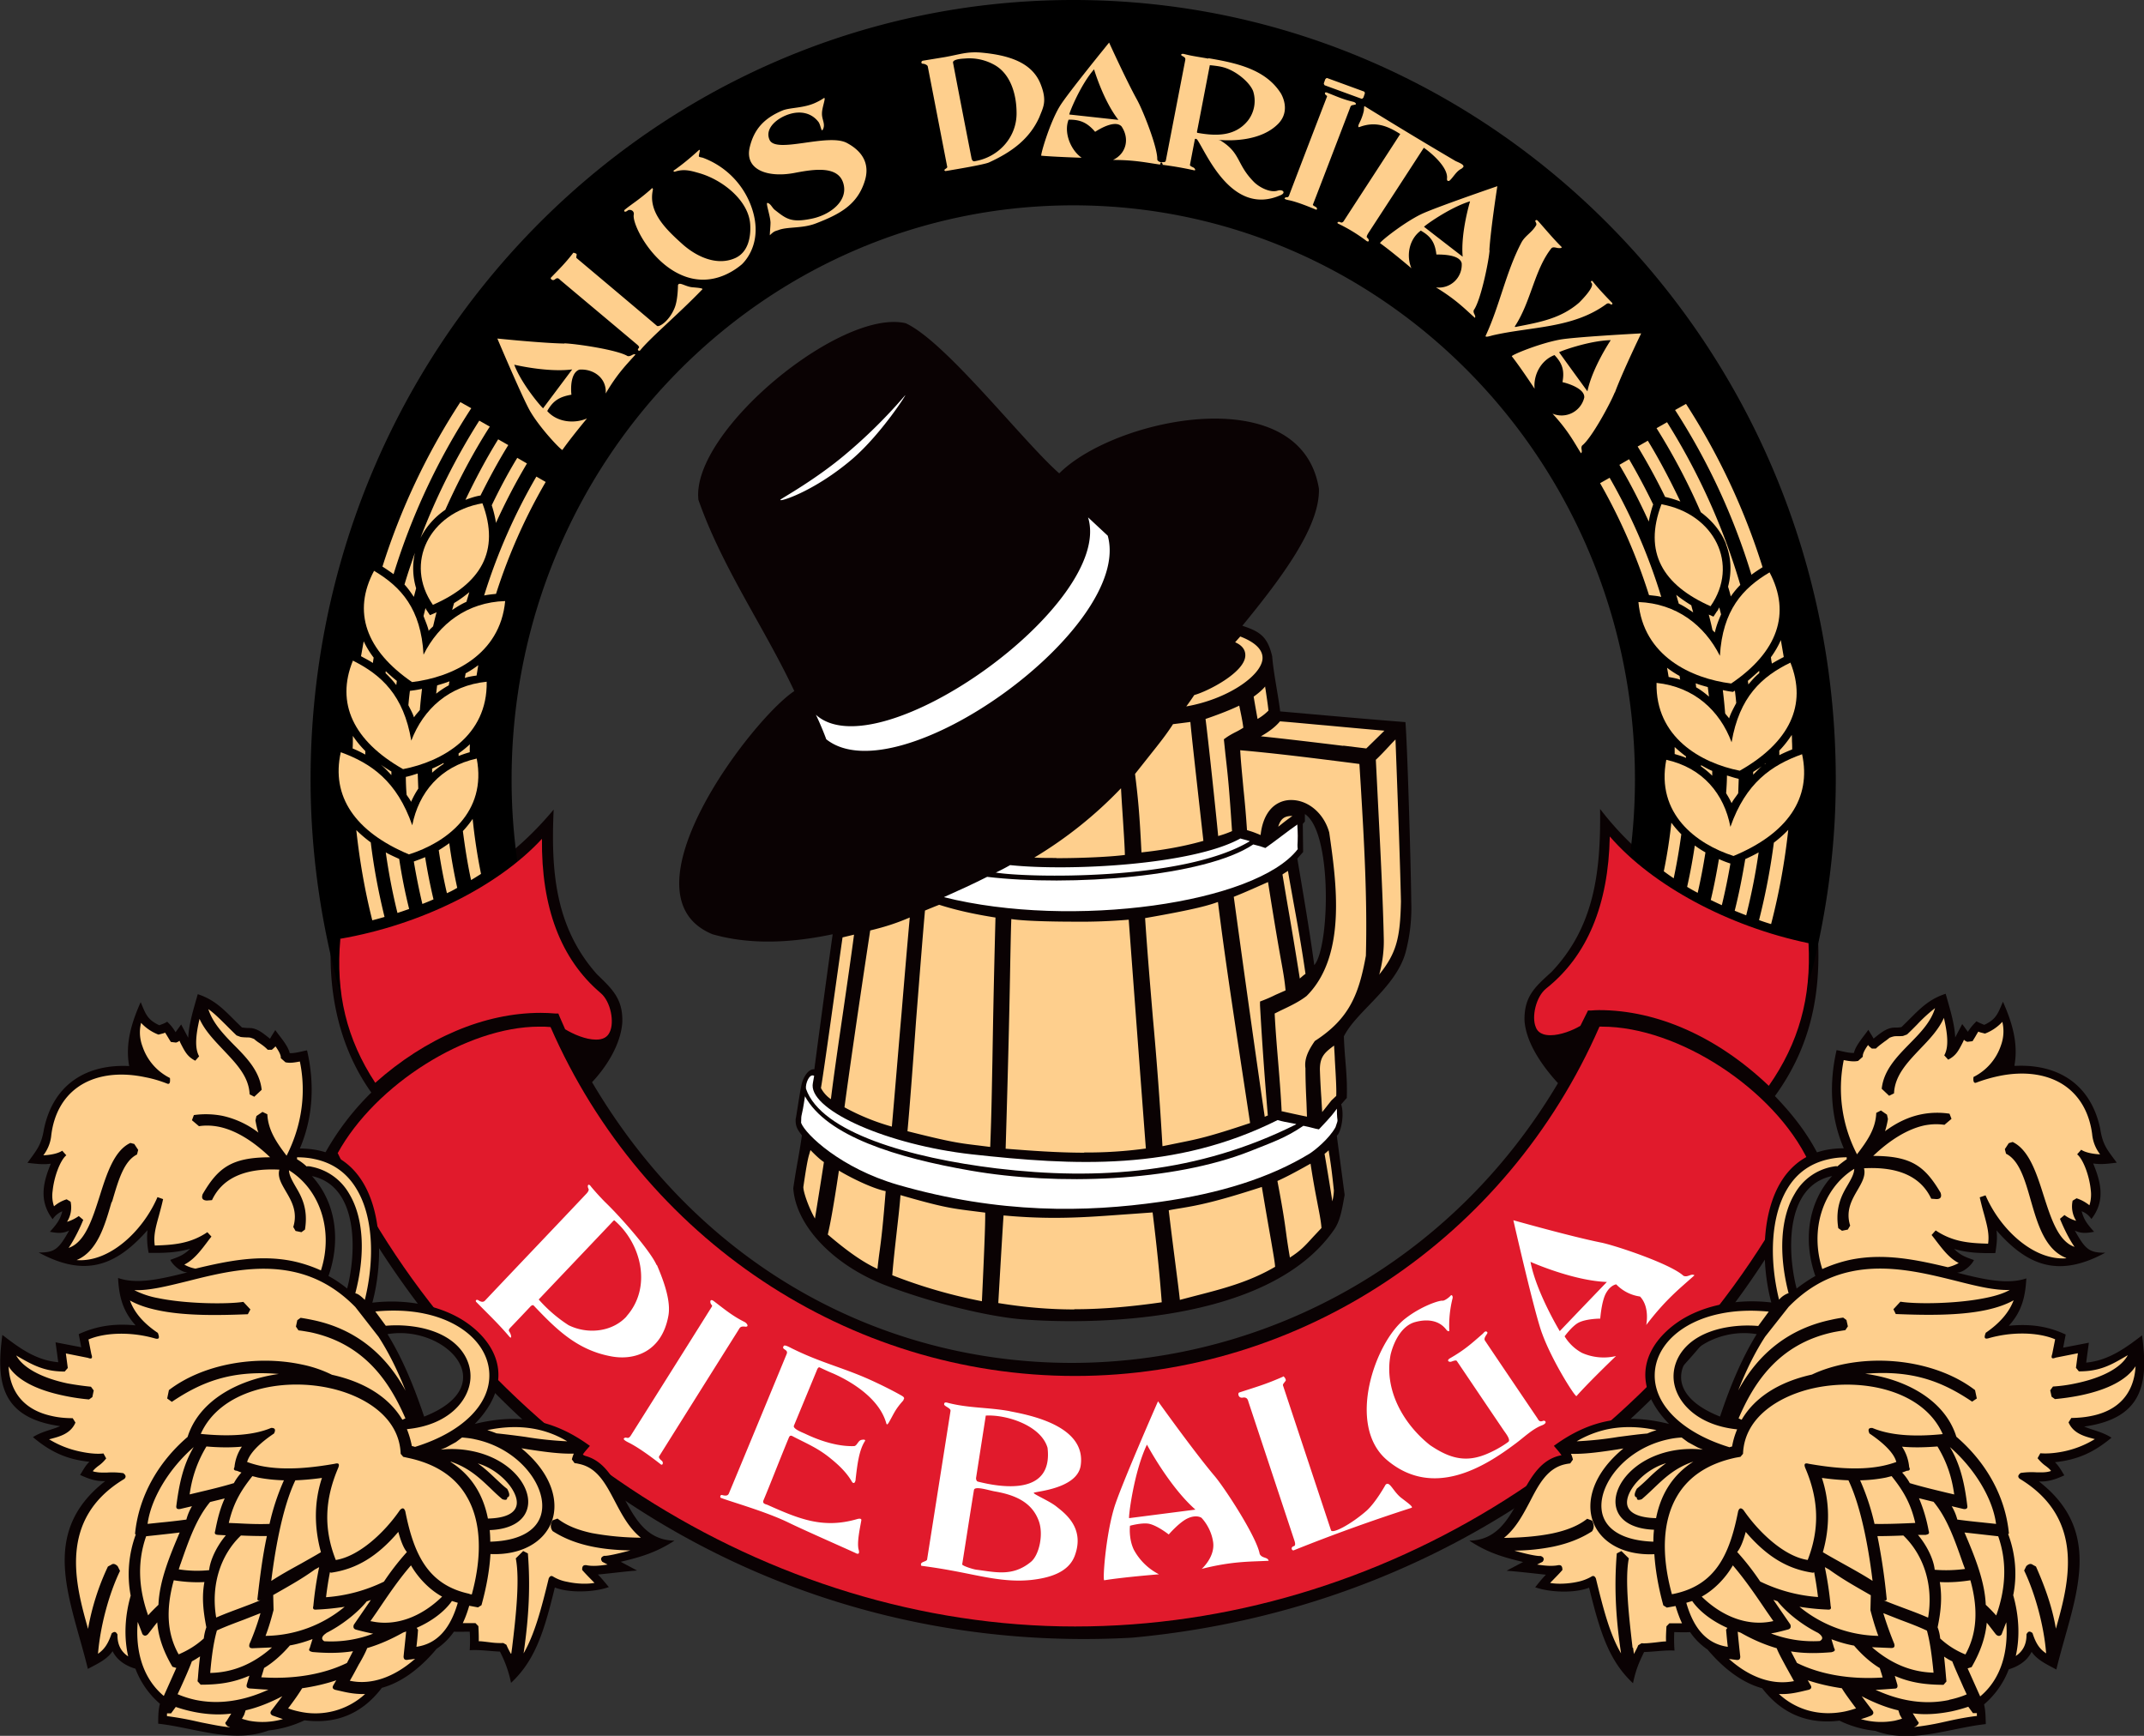
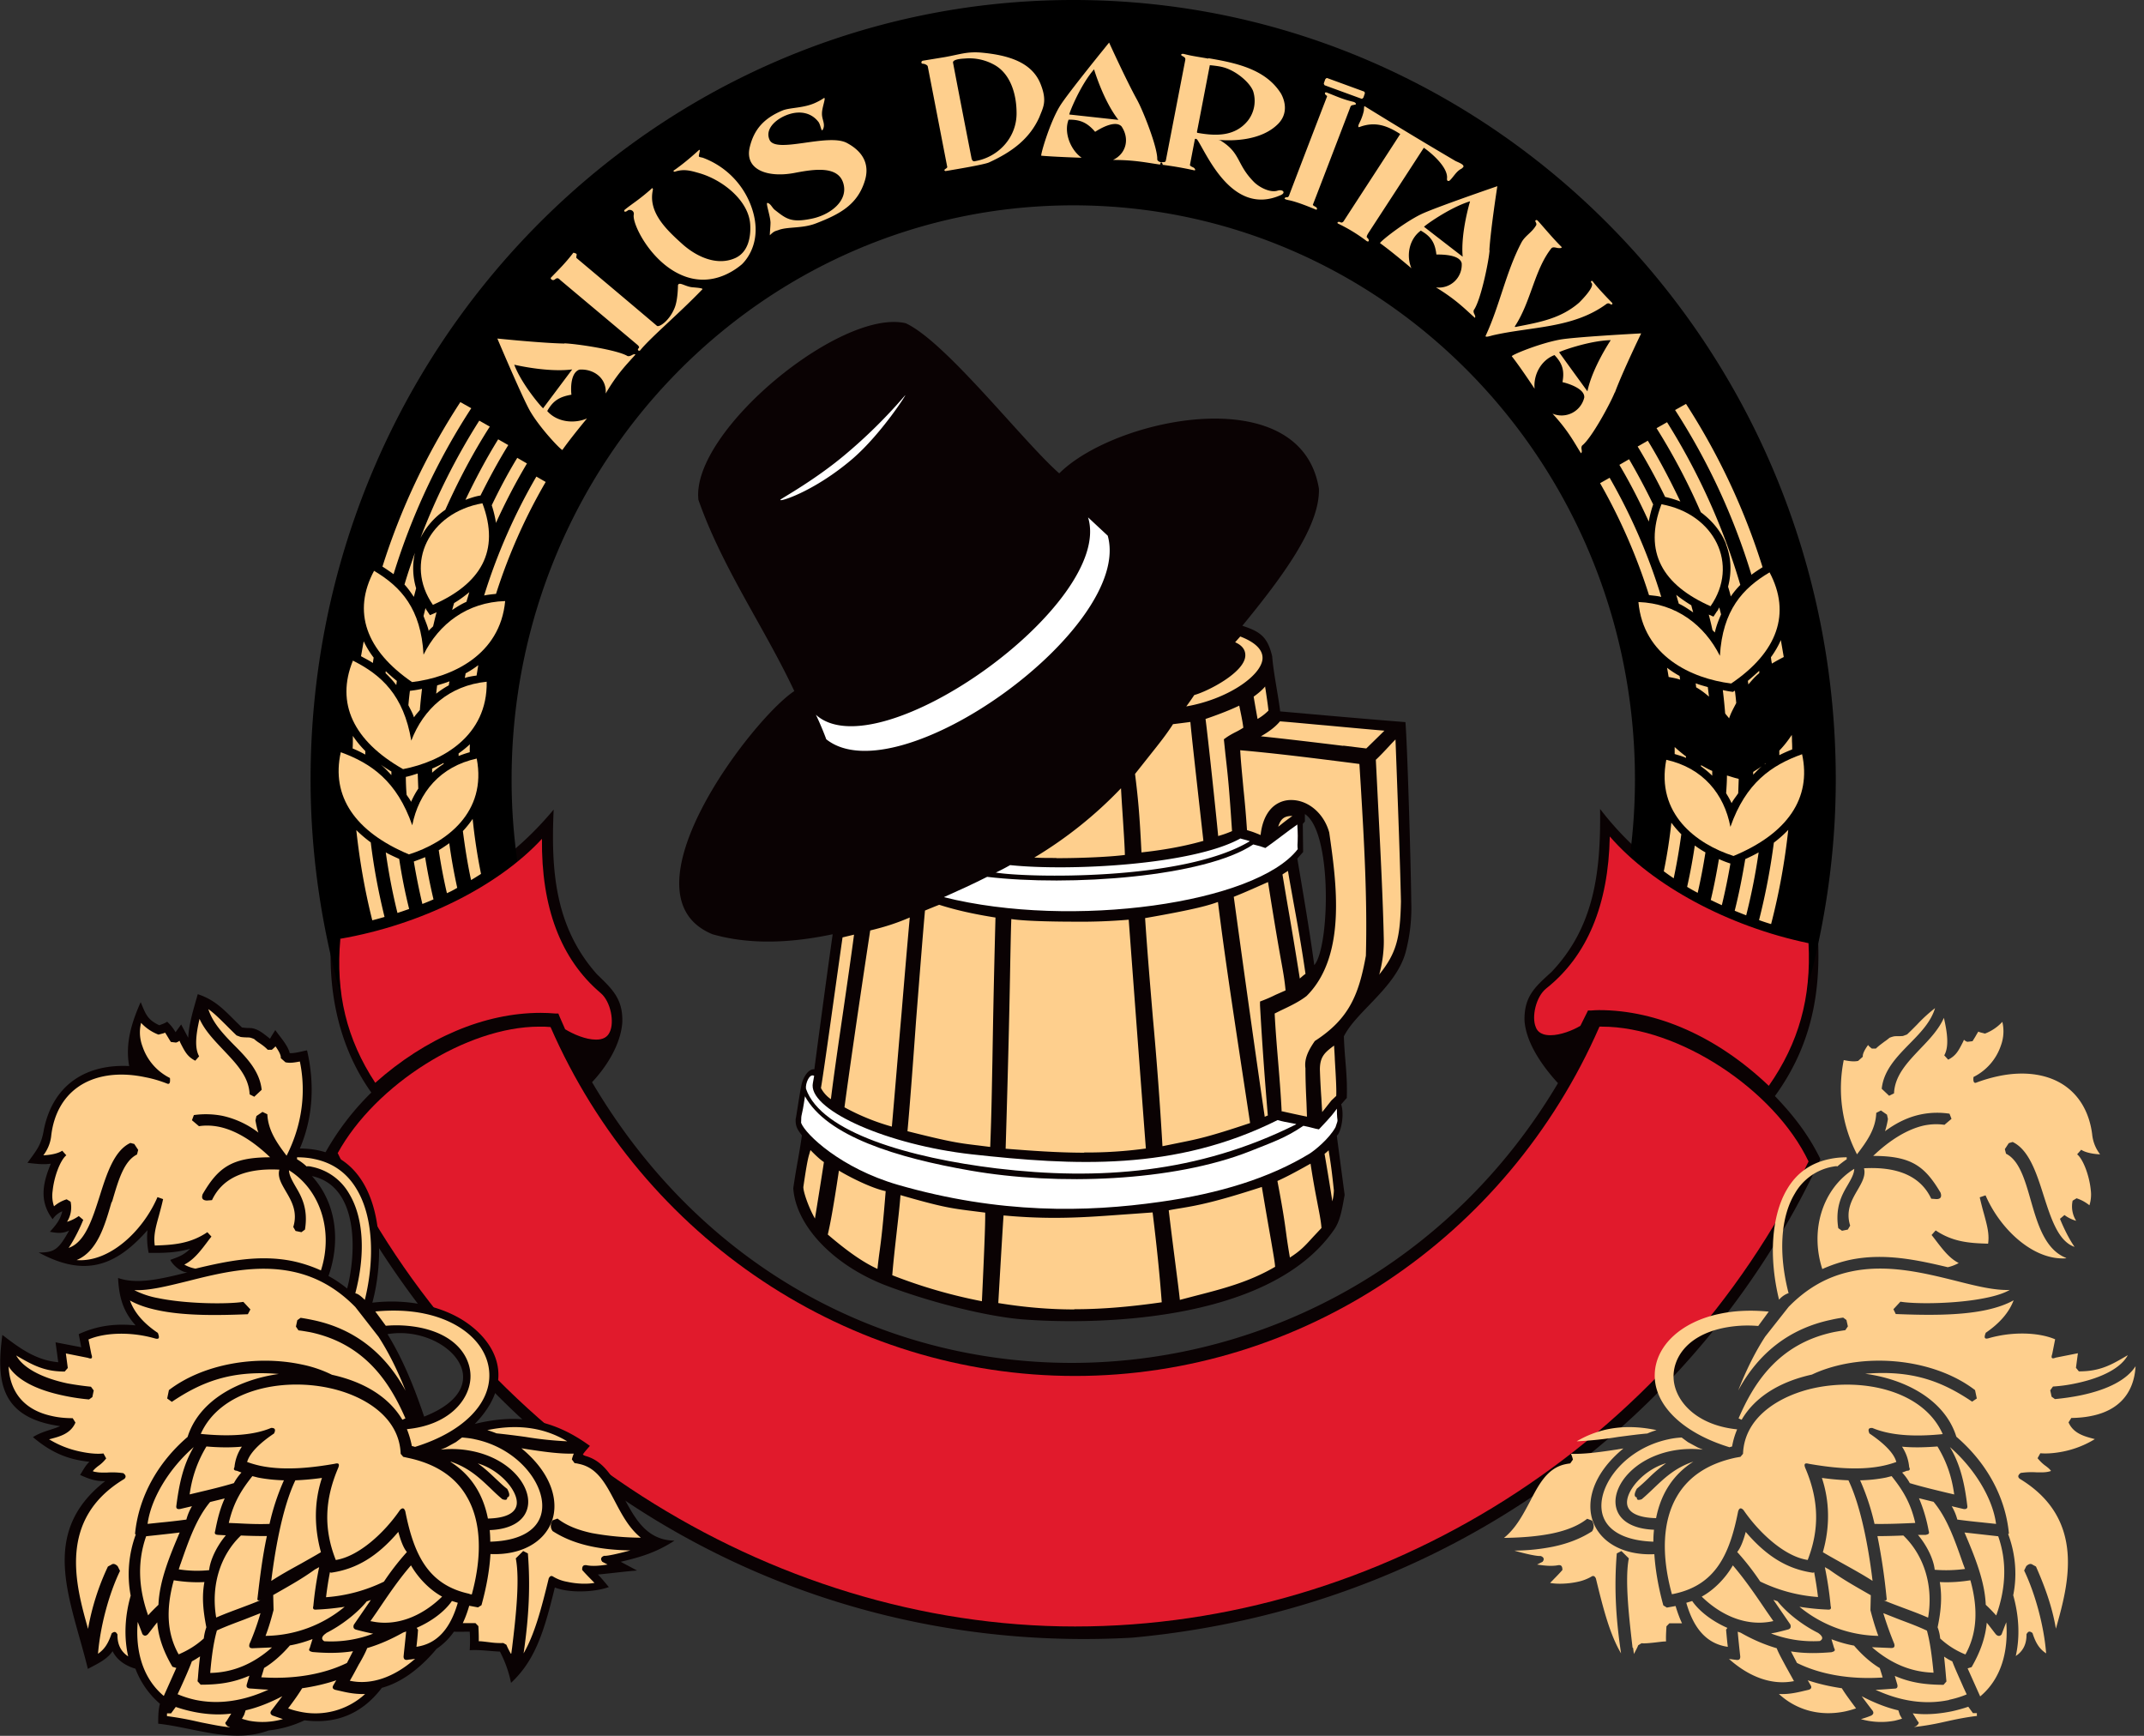
<svg xmlns="http://www.w3.org/2000/svg" width="42" height="34" fill="none" viewBox="0 0 42 34">
  <rect x="0" y="0" width="42" height="34" fill="#333333" stroke="none" />
  <path fill="#0A0203" fill-rule="evenodd" d="M12.19 20.035c.019-.468-.195-.66-.496-.952-.828-.932-.901-2.044-.848-3.226q-.373.448-.797.804c-.008-.075-.02-.149-.027-.223-.019-.199-.034-.394-.046-.593-.007-.199-.015-.398-.015-.6l.015-.582.042-.573.069-.566.1-.554.121-.546.15-.534.175-.527.198-.51.222-.5.244-.488.267-.472.29-.46.31-.445.327-.425.348-.41.366-.393.386-.375.4-.355.42-.335.435-.316.447-.293.461-.273.478-.25.488-.226.504-.203.511-.18.527-.151.534-.13.546-.097.553-.07.561-.043.569-.011.569.011.56.043.554.07.542.098.534.129.523.152.515.18.504.202.488.226.478.25.461.273.45.293.436.316.42.335.4.355.386.375.366.394.348.41.328.424.309.445.29.46.267.472.244.488.222.5.198.51.176.527.148.534.123.546.099.554.069.566.042.573.011.582v.148q-.005.298-.023.597c-.015.199-.03.39-.053.589a6 6 0 0 1-.664-.734c.015 1.23-.111 2.31-.954 3.195-.313.285-.531.468-.527.936.023.457.374.933.656 1.24-4.198 7.077-14.464 7.537-18.922-.019.275-.292.557-.725.592-1.162m-5.671-1.841s-.016 0-.02.004c-.099 1.127.111 2.27.775 3.202a5.2 5.2 0 0 0-.904 1.182c3.145 6.374 9.228 9.865 15.811 9.495 6.232-.574 11.144-4.346 13.48-9.374-.233-.476-.523-.85-.89-1.233v-.003c.688-.948.905-1.97.84-3.133l-.103-.023a15.5 15.5 0 0 0 .306-3.07l-.02-.777-.057-.764-.091-.757-.13-.745-.164-.73-.202-.717-.233-.702-.267-.687-.298-.67-.328-.652-.359-.632-.386-.613-.412-.593-.438-.57-.466-.55-.489-.522-.515-.5-.538-.475-.557-.449-.58-.421-.603-.394-.619-.367-.637-.335-.656-.304-.672-.273-.687-.238-.702-.207-.718-.168-.725-.133-.74-.093-.752-.059-.76-.02-.759.02-.752.059-.74.093-.73.133-.713.168-.702.207-.687.238-.672.273-.656.304-.638.335-.622.367-.599.394-.58.421-.56.449-.535.476-.515.5-.489.522-.466.55-.438.57-.413.592-.385.613-.355.632-.328.651-.298.671-.267.687-.237.721-.053.184-.141.515-.164.729-.13.745-.096.757-.057.764-.019.777v.195c.008.257.015.515.03.772l.066.76.103.754.087.468z" clip-rule="evenodd" />
  <path fill="#000" fill-rule="evenodd" d="M10.812 19.442a11.4 11.4 0 0 1-.79-4.174c0-6.214 4.927-11.246 11.003-11.246s11.003 5.036 11.003 11.246c0 1.474-.287 2.883-.794 4.174h4.148c.37-1.33.58-2.723.58-4.174C35.963 6.838 29.277 0 21.026 0S6.084 6.838 6.084 15.272c0 1.447.21 2.844.58 4.174h4.148z" clip-rule="evenodd" />
  <path fill="#E11A2C" fill-rule="evenodd" d="M6.618 22.59c2.637 5.547 8.434 9.268 14.441 9.268s11.67-3.573 14.37-9.108c-.672-1.412-2.55-2.641-4.046-2.641h-.05c-1.813 4.154-5.847 6.842-10.274 6.842s-8.46-2.68-10.274-6.834q-.107-.01-.221-.008c-1.416 0-3.21 1.131-3.95 2.48" clip-rule="evenodd" />
  <path fill="#E11A2C" fill-rule="evenodd" d="M6.667 18.393c-.095 1.06.123 1.962.684 2.816.992-.882 2.14-1.37 3.24-1.37q.144 0 .29.013h.057l.023.058.11.25c.16.097.401.203.604.203q.204.002.27-.149c.092-.187.024-.593-.179-.764-.782-.663-1.164-1.678-1.149-3.02-.862.933-2.373 1.686-3.957 1.959M31.322 19.785c1.145 0 2.324.527 3.328 1.483.587-.84.835-1.729.778-2.794-1.572-.327-3.06-1.13-3.893-2.09-.026 1.338-.442 2.34-1.244 2.976-.206.164-.29.562-.206.757.015.043.065.16.286.16.199 0 .436-.094.588-.184l.122-.245.027-.055h.057q.08-.007.16-.008" clip-rule="evenodd" />
  <path fill="#FECF8D" fill-rule="evenodd" d="M31.635 7.689c.148-.402.515-1.159.515-1.159s-1.332.07-1.607.125c-.393.074-.942.3-.927.324.172.218.446.635.446.635-.027-.276.13-.561.39-.659.156.164.198.305.156.53.122.028.439.13.427.301a.457.457 0 0 1-.622.316c.313.34.42.558.558.776.042-.039-.016-.097.023-.152.186-.144.557-.835.637-1.037m-.08-1.022s-.36.538-.454.998c0 0-.375-.515-.554-.764-.008-.012.584-.23 1.008-.238" clip-rule="evenodd" />
  <path fill="#0A0203" fill-rule="evenodd" d="M26.326 20.304c.015.456.072.73.057 1.202-.088.097-.076.09-.11.124.072.23-.016.574-.084.613-.004-.004 0 .012.152 1.162-.046.246-.08.5-.206.679-1.29 1.869-4.835 1.857-6.083 1.76-.61-.044-1.683-.286-2.672-.656-1.065-.402-1.793-1.19-1.84-1.915.062-.43.108-.609.169-1.034-.084-.11-.126-.168-.123-.316.016-.066.07-.46.115-.675.027-.129.126-.316.252-.304.05-.39.256-1.927.359-2.645-.813.172-1.622.21-2.355 0-1.859-.765.767-4.21 1.603-4.763-.584-1.244-1.408-2.407-1.878-3.745-.153-1.33 2.786-3.756 4.06-3.46.787.363 2.294 2.313 3.008 2.941 1.088-1.088 4.736-1.856 5.087.3.023.738-.72 1.733-1.5 2.685.344.113.493.21.585.6.019.289.122.784.156 1.077.74.066 1.71.152 2.454.21.038.457.107 2.81.114 3.52a3.4 3.4 0 0 1-.11.986c-.191.698-.977 1.166-1.214 1.658m-.76-4.361v.144l-.041.047.007.55-.114.129c.122.73.24 1.408.332 2.087.301-.344.359-2.594-.18-2.957" clip-rule="evenodd" />
  <path fill="#fff" fill-rule="evenodd" d="M15.293 9.783c.042-.035.675-.386 1.244-.862a10 10 0 0 0 1.187-1.17c.087-.105-.45.741-1.02 1.233-.782.67-1.495.87-1.411.8M21.7 10.493l-.385-.359c.515 1.686-4.103 4.978-5.332 3.866.065.133.157.351.203.48 1.412 1.124 6.018-2.192 5.514-3.987M19.502 17.094q.15-.071.286-.149c1.153.121 3.569 0 4.511-.522.039.015.142.035.184.054-1.302.788-4.4.714-4.98.613" clip-rule="evenodd" />
  <path fill="#fff" fill-rule="evenodd" d="M18.495 17.57c.293-.13.58-.262.843-.395 1.614.192 4.263.004 5.213-.635.126.03.16.043.237.07.16-.11.465-.351.626-.46.023.398-.008.331.008.483-.817 1.061-4.42 1.569-6.931.94M15.949 21.073c-.008.058-.027.136-.03.183-.016.51 1.476 1.17 3.117 1.354 1.993.218 3.973.339 5.992-.671.199.058.39.07.36.085-1.92.96-3.87 1.1-5.863.862-1.698-.206-3.439-.702-3.736-1.56-.015-.101.068-.308.16-.253" clip-rule="evenodd" />
  <path fill="#fff" fill-rule="evenodd" d="M15.766 21.467c.427.791 1.809 1.213 3.248 1.462 1.702.297 3.965.215 5.469-.378.45-.18.698-.261 1.05-.5.163.032.213.055.304.07.264-.276.29-.323.352-.405 0 .324.041.156-.027.363-.13.234-.412.456-.504.515-.779.476-1.763.784-2.939.948-1.43.203-3.13.242-5.133-.336-1.11-.323-1.805-.983-1.893-1.213.004-.226.008-.047.077-.526" clip-rule="evenodd" />
-   <path fill="#0A0203" fill-rule="evenodd" d="M39.47 20.878c.836-.043 1.484.35 1.671 1.224.05.328.134.41.325.671-.16.02-.298.04-.462.016.172.41.225.753-.034 1.088a.4.4 0 0 0-.191-.152c.042.16.1.242.244.402-.13.023-.237.043-.378-.023.202.358.275.436.596.433-.893.483-1.504.28-2.13-.437.02.16 0 .288-.023.444-.27.004-.542 0-.809-.082.13.13.225.16.39.219-.05.105-.21.246-.333.246.5.128.981.241 1.359.113-.02.37-.092.651-.343.928.4-.039.748 0 1.114.172l-.05.257.504-.097-.053.39c.435-.043.76-.277 1.095-.535.118.886.057 1.623-1.134 1.787.172.074.352.101.535.218-.336.281-.657.433-1.107.48.076.074.126.164.183.258-.175.078-.301.125-.496.12 1.328 1.034.664 2.337.34 3.683-.172-.094-.37-.18-.485-.347-.088.18-.263.288-.447.343a1.7 1.7 0 0 1-.484.687c.03.128.03.253.034.386-.714.078-1.458.394-2.164.133a2.1 2.1 0 0 1-.702-.2c-.572.07-1.1-.097-1.515-.635-.428-.117-.794-.43-1.076-.765h-.004a1.3 1.3 0 0 1-.332-.335c-.103.007-.206.003-.31 0a3 3 0 0 0 .005.362c-.199-.011-.397.024-.596.028-.11.226-.164.359-.217.612-.47-.44-.645-.995-.86-1.872-.285.113-.774.093-1.056-.008.068-.086.133-.168.21-.246-.256-.027-.508-.058-.771-.078l.324-.171c-.412-.098-.702-.188-1.053-.418 1.03-.015.927-1.51 1.805-1.673-.042-.063-.1-.125-.149-.184.729-.534 1.427-.636 2.256-.429-.806-.83-.443-1.572.175-1.997.443-.304 1.115-.468 1.828-.382-.297-1.104-.187-3.024 1.42-3.02-.263-.612-.29-1.275-.141-1.923.107.02.233.059.34.055.034-.152.194-.324.282-.453.034.059.072.114.103.172.118-.094.248-.21.4-.215.054 0 .092 0 .146-.011.301-.285.477-.527.866-.652.076.277.172.566.187.855l.137-.262.111.152c.05-.082.1-.136.168-.206.053.03.095.046.153.07.236-.11.267-.223.366-.453.175.394.305.812.225 1.249m-4.267 4.369a3 3 0 0 1 .367-.246c-.233-.663-.164-1.416.328-1.958-.943.199-.87 1.533-.695 2.204m-1.5 2.508c.184-.554.413-1.12.718-1.615-1.13-.191-2.286.995-.717 1.615" clip-rule="evenodd" />
  <path fill="#FECF8D" fill-rule="evenodd" d="M38.73 33.61c-.176.02-.355.054-.535.093l-.145.032a5 5 0 0 1-.557.093q.022-.008.046-.02c.042-.034.065-.066.03-.089l-.099-.16c.286.04.569 0 .763-.039a3 3 0 0 0 .325-.09l.091.125h.077v.051m-1.607.097a1.44 1.44 0 0 1-.664-.03q.104-.03.202-.07c.034-.02.057-.048.027-.095a14 14 0 0 1-.214-.284c.214.113.473.222.718.277l.03.09.042.073c-.05.016-.095.028-.145.04m1.431-1.026.077-.024c.175-.304.27-.581.297-.87.061.074.118.152.18.23.038.036.076.04.11 0 0 0 .069-.183.092-.238.03.39-.008 1.03-.511 1.452l-.245-.547m-.366.617c-.462.097-.947.027-1.439-.2.126-.003.248-.015.374-.023q.07 0 .053-.078l-.05-.171c.325.14.611.172.955.175l.057-.066-.007-.074q-.017-.21-.039-.413.075.053.16.093c.058.152.142.332.218.507l.065.14c-.11.047-.229.082-.343.106m-2.03.226c-.493.105-.959-.02-1.306-.34.157.009.29-.015.412-.042l.172-.04c.046-.015.065-.042.038-.089l-.057-.097q.308.103.668.156c.06.101.16.234.278.394a2 2 0 0 1-.206.058m3.93-1.135c-.11-.074-.194-.168-.267-.398-.072-.058-.092-.015-.118.02q.007.287-.21.429c.084-.37.065-.78-.05-1.19.08-.39.046-.811-.099-1.198l.015-.011c-.068-.714-.435-1.385-1.03-1.896-.222-.714-.981-1.124-1.786-1.233.935-.078 1.515.156 2.095.546l.092-.062-.035-.164c-.66-.507-1.694-.694-2.595-.503-.217.047-.42.113-.6.199-.652.144-1.125.452-1.377.885l-.06-.027c.29-.675.77-1.459 1.865-1.69q.11-.021.226-.038l.05-.074-.028-.125-.064-.047q-.12.016-.237.043c-.798.168-1.412.632-1.82 1.385q.239-.61.53-1.057l.458-.581c.359-.367.76-.597 1.233-.695.71-.148 1.423.031 2.053.187.4.102.755.188 1.046.176-.096.055-.24.11-.47.156-.56.117-1.362.125-1.672.074l-.137.148.046.094c.576.023 1.236.035 1.767-.078q.326-.07.542-.191-.133.353-.546.636c-.03.078-.038.132.05.109q.08-.024.172-.043c.408-.086.847-.062 1.137.062l-.057.289c-.031.086 0 .098.068.07l.435-.086-.038.285.057.07q.176 0 .317-.03c.233-.048.405-.149.618-.274l.023-.012c-.13.242-.488.437-1 .547a3 3 0 0 1-.465.066l-.054.074.027.125.065.047c.134-.012.317-.035.511-.075.538-.113.901-.308 1.069-.569-.03.523-.324.862-.851.971q-.184.04-.408.043l-.054.086c.092.215.31.273.47.316l.045.012a1.9 1.9 0 0 1-.614.242c-.172.035-.332.046-.454.035l-.054.097c.065.078.115.121.16.152.035.028.07.051.104.098q-.03.01-.054.015c-.076.016-.145.012-.225.012a1.5 1.5 0 0 0-.317.012c-.042.035-.068.07-.019.113 1.31.792.954 2.075.71 2.937-.08-.48-.256-.913-.39-1.217l-.064-.035c-.042-.031-.084-.012-.126.027l-.042.086c.221.46.39 1.096.431 1.623m-2.202.378c-.439-.011-.836-.175-1.21-.499l.378.016c.05 0 .077-.02.057-.086a7 7 0 0 1-.213-.597l.328.129c.175.066.355.132.527.214.06.219.095.476.13.827m-.997.09c-.622.043-1.217-.055-1.679-.285l-.118-.226c.29.047.56.035.794.016.041-.012.087-.024.053-.078-.02-.067-.038-.121-.053-.176q.226.086.442.125c.16.187.336.34.504.44.015.051.038.118.057.188m1.618-.456a1.6 1.6 0 0 1-.492-.312.8.8 0 0 0-.05-.219c.065-.312.092-.585.043-.886.217.012.423-.007.599-.035.16.574.126 1.05-.096 1.451m-3.354.523c-.42.086-.867-.066-1.279-.433.042.004.084.012.126.016.061.012.095 0 .095-.062a21 21 0 0 1-.05-.488l.058.02q.345.198.706.304c.03.081.092.195.153.308.06.113.126.226.187.34m3.957-1.292a3 3 0 0 0-.202-.207c-.019-.468-.217-.948-.416-1.416l.66.074c.164.468.164.983-.038 1.549m-2.305.402a2.5 2.5 0 0 1-1.55-.57q.287.045.55.055c.061.008.077-.02.061-.067a7 7 0 0 0-.114-.764l.084.047c.255.183.454.296.816.503l-.007.293c.042.16.088.323.156.507m-1.145.097a2.3 2.3 0 0 1-.958-.148 1 1 0 0 1 .084-.016q.127-.029.248-.062c.046-.012.065-.043.046-.098l-.332-.483c.027.008.054.02.08.027.184.23.489.468.794.62.069.047.122.11.042.156m2.11-.456c-.16-.07-.32-.129-.476-.187-.134-.051-.264-.098-.39-.152q.069.017.058-.036a12 12 0 0 0-.18-1.22c.168 0 .34-.005.508-.012.404.39.591.979.485 1.607m-3.928.573c-.397-.058-.66-.34-.809-.862l.115-.035c.149.215.408.402.69.527l-.026.035c.011.113.019.222.034.331m-1.866.02c-.065-.562-.156-1.326-.073-1.748l-.145-.144-.091.047c-.05.62-.027 1.217.084 1.958-.218-.37-.344-.854-.493-1.467q-.034-.075-.091-.035a.9.9 0 0 1-.275.102c-.183.039-.39.046-.53.02.019-.024.045-.044.068-.071.065-.066.134-.137.172-.183 0-.059-.015-.098-.069-.094h-.011c-.13.027-.286.008-.416-.012l.107-.054c.038-.047.03-.09-.038-.114-.062.008-.283-.038-.516-.105a4 4 0 0 0 .764-.078c.294-.062.542-.16.76-.3.049-.074.034-.145 0-.21l-.096-.036q-.239.192-.672.285c-.317.066-.66.086-.958.09.23-.184.37-.45.508-.71.175-.34.343-.66.698-.734a1 1 0 0 1 .092-.015l.053-.075a.6.6 0 0 0-.038-.113c.286.008.6-.039.904-.085q.058-.01.123-.02c-.623.515-.726 1.061-.6 1.42.15.43.619.679 1.206.651.02.305.077.644.176 1.003l.069.043.171-.031q.057.192.126.339h-.248l-.057.059c-.008.148-.011.198-.008.296-.06 0-.137.012-.21.02-.103.011-.21.023-.27.015l-.065.04c-.023.058-.054.112-.08.163q.001.001-.004.008l-.016-.117zm2.736-.515c-.465.098-.965-.078-1.381-.484.236-.128.465-.359.61-.612.26.304.481.636.664.905l.13.187s-.015 0-.019.004m3.775-1.026a2.8 2.8 0 0 1-.596.016c-.023-.215-.16-.484-.328-.683h.153c.038-.012.08-.012.057-.078a3 3 0 0 0-.19-.64l.285.07c.271.324.42.761.58 1.218l.035.093zm-2.882.55a3.1 3.1 0 0 1-1.133-.304 5 5 0 0 0-.45-.578c.068-.081.122-.226.167-.393.413.483.82.729 1.32.8l.02-.012q.046.238.076.487m1.069-.316c-.187-.12-.386-.23-.584-.34-.13-.073-.26-.144-.39-.222.142-.499.134-.994-.019-1.455q.257.036.52.047c.274.57.416 1.49.473 1.974m-3.931.258c-.214-.78-.18-1.444.1-1.92.228-.39.617-.643 1.152-.756l.091-.016.05-.059c.027-.737.744-1.15 1.404-1.29.95-.2 2.13.05 2.508.904q-.878.09-1.378-.12c-.076-.005-.092.03-.057.108.301.203.484.395.526.558a2 2 0 0 1-.26.074c-.5.106-1.072.028-1.457-.039-.084-.023-.095.012-.065.086.267.624.279 1.198.046 1.798-.45-.066-.95-.53-1.256-.975q-.074-.081-.107.024c-.167.846-.442 1.443-1.259 1.615l-.046.008zm6.099-1.405a13 13 0 0 1-.508-.058 1 1 0 0 0-.11-.262l.232.055c.053.008.084-.012.073-.066-.046-.383-.123-.788-.34-1.147.485.421.84 1.01.904 1.505l-.255-.027zm-1.52.016c-.202.008-.408.015-.61.011a4.6 4.6 0 0 0-.282-.854c.187-.004.35-.023.507-.054l.11-.028c.195.246.367.496.463.917zm.817-.597c-.244-.059-.492-.117-.736-.191a1 1 0 0 0-.15-.207l.093-.035c.057 0 .068-.027.045-.07a.86.86 0 0 0-.14-.402c.209.02.438.016.694-.004.164.27.278.566.328.94zm-5.759.956c-.607-.02-.977-.25-1.015-.636-.05-.507.477-1.194 1.313-1.37q.125-.028.256-.034l.122.09.194.105.1.042a2 2 0 0 0-.63.028c-.717.152-1.118.659-1.08 1.041.03.3.309.484.752.5a2 2 0 0 0-.012.23m.05-.457c-.344-.008-.546-.105-.565-.28-.027-.258.332-.671.763-.796a3 3 0 0 0-.347.296q-.113.11-.225.203c-.046.086-.065.156 0 .172-.004.058.038.054.095.035.08-.067.153-.137.23-.21.21-.2.423-.407.782-.527q-.586.376-.73 1.107m1.428-1.392c-.924-.285-1.48-.839-1.454-1.44.023-.554.523-1.014 1.27-1.17q.442-.094.963-.043l-.206.281a2.4 2.4 0 0 0-.684.039c-.76.16-1 .64-.973 1.003.03.42.431.9 1.244.983a1.5 1.5 0 0 0-.099.335l-.057.016zm-1.599-.266c-.19.016-.378.043-.569.067a7 7 0 0 1-.816.086c.194-.114.389-.188.595-.234.302-.063.618-.059.97.015-.066.02-.123.04-.18.066m8.21-3.432c-.642.05-1.298-.566-1.585-1.233l-.114.039q.042.181.084.328c.06.222.107.39.08.58-.355-.01-.687-.03-1.027-.26l-.08.09.046.058c.175.23.298.394.485.491a.8.8 0 0 1-.214.082c-.637-.152-1.263-.28-1.916-.144a2.8 2.8 0 0 0-.542.18c-.248-.765.008-1.58.626-1.963-.004.094-.046.176-.137.332-.103.175-.24.421-.176.83l.073.051.114-.023.046-.078c-.092-.293.034-.507.145-.698.084-.145.164-.281.126-.425.672-.036 1.114.163 1.317.596l.103.008c.072 0 .11-.035.08-.125-.306-.515-.565-.721-1.32-.721.339-.324.682-.527 1-.597.137-.027.266-.031.396-.012l.138-.117-.039-.101a1.6 1.6 0 0 0-.565.015c-.24.051-.465.156-.698.328.023-.074.042-.148.057-.238l-.019-.086-.118-.082-.092.047c-.011.32-.187.562-.377.812a2.8 2.8 0 0 1-.26-1.846c.103.02.195.035.282.016l.092-.082c-.008-.047.03-.129.103-.23.015.023.034.039.073.07h.08c.065-.062.118-.097.164-.133.034-.023.065-.046.103-.078a.5.5 0 0 1 .084-.027c.023-.004.038-.004.057-.004q.058.001.122-.004l.08-.03c.065-.06.134-.13.199-.196a3 3 0 0 1 .35-.32c-.083.277-.297.492-.503.702-.248.254-.504.515-.542.878l.145.137.096-.047c.015-.347.255-.6.511-.87.18-.187.363-.378.466-.609.068.293.103.566.007.734l.077.085c.156-.081.202-.175.29-.347l.019-.043c.023.02.038.032.068.04l.1-.012.053-.086c.02-.035.042-.074.061-.102l.027.012.103.027a.9.9 0 0 0 .34-.23.8.8 0 0 1-.027.46 1.07 1.07 0 0 1-.538.62c-.008.071 0 .122.045.114a3 3 0 0 1 .436-.129c.526-.113 1-.039 1.331.203.283.207.459.527.512.929a.76.76 0 0 0 .156.398c-.122-.004-.286-.032-.37-.09l-.08.09c.118.093.24.42.267.698a.7.7 0 0 1-.026.3.8.8 0 0 0-.252-.137l-.077.047a.53.53 0 0 0 .069.394.7.7 0 0 1-.229-.113l-.088.074c.058.145.168.383.286.55-.32-.109-.461-.554-.61-1.018-.138-.437-.286-.885-.603-1.037l-.076.023-.077.117.023.09c.26.129.37.51.485.913.13.452.274.955.68 1.123m-5.611.823c-.202-.823-.153-1.646.16-2.169.187-.316.466-.51.825-.585q.16-.035.34-.035v.039a2 2 0 0 0-.184.14c-.015-.011-.061 0-.107.008a1.07 1.07 0 0 0-.725.523c-.279.46-.324 1.174-.122 1.954h-.011a.44.44 0 0 0-.176.125" clip-rule="evenodd" />
  <path fill="#0A0203" fill-rule="evenodd" d="M2.53 20.878c-.08-.437.05-.855.226-1.249.095.226.126.343.366.453.057-.024.1-.035.153-.07.068.066.114.12.164.206l.11-.152.138.261c.015-.288.11-.577.187-.854.385.125.565.367.866.652a1 1 0 0 0 .15.011c.152 0 .281.117.4.21.03-.058.068-.112.103-.17.088.128.248.3.282.452.11.004.233-.035.34-.055.149.648.122 1.307-.141 1.923 1.61 0 1.72 1.916 1.42 3.02.717-.086 1.385.078 1.828.378.618.421.984 1.166.179 1.997.832-.206 1.527-.101 2.255.43-.05.058-.106.116-.148.183.877.163.774 1.657 1.805 1.673-.351.226-.638.316-1.054.414l.321.171c-.26.02-.511.055-.767.078.076.078.145.164.214.246-.283.102-.771.121-1.058.008-.213.877-.389 1.431-.858 1.868a2.3 2.3 0 0 0-.218-.612c-.198-.008-.393-.04-.591-.027a3 3 0 0 0 0-.363c-.103 0-.206.004-.31 0a1.3 1.3 0 0 1-.332.331h-.003c-.283.34-.65.652-1.077.769-.412.542-.938.71-1.515.636a2.2 2.2 0 0 1-.702.199c-.706.261-1.454-.055-2.164-.133 0-.133 0-.257.034-.39a1.7 1.7 0 0 1-.48-.687c-.184-.054-.36-.163-.447-.343-.114.168-.313.254-.485.347-.324-1.342-.984-2.648.34-3.678-.195.004-.317-.043-.492-.121.057-.09.103-.184.183-.258-.45-.046-.771-.199-1.107-.483.187-.117.367-.14.534-.215-1.186-.164-1.251-.901-1.133-1.787.336.258.656.496 1.095.535l-.053-.39.504.097-.05-.257c.366-.168.714-.21 1.114-.172-.248-.277-.324-.554-.343-.928.378.133.859.015 1.359-.11-.123 0-.287-.14-.336-.245.164-.059.26-.09.39-.218-.268.081-.543.085-.814.081a1.5 1.5 0 0 1-.023-.444c-.63.717-1.24.92-2.13.437.321.003.394-.075.596-.43-.141.067-.248.047-.378.024.145-.16.202-.242.244-.402a.42.42 0 0 0-.19.156c-.256-.34-.206-.679-.035-1.088-.16.023-.301 0-.458-.016.187-.261.271-.343.325-.67.187-.875.836-1.268 1.671-1.226m3.576 2.154c.493.542.558 1.295.325 1.958q.183.099.366.246c.176-.671.244-2.005-.694-2.204m1.484 3.097c.305.495.53 1.057.718 1.615 1.568-.616.412-1.806-.718-1.615" clip-rule="evenodd" />
  <path fill="#FECF8D" fill-rule="evenodd" d="M3.275 33.56h.076l.092-.126q.156.054.324.09c.195.043.477.078.763.04l-.099.159c-.034.023-.011.055.03.09.016.008.031.011.046.02-.175-.016-.358-.055-.557-.094l-.145-.032a6 6 0 0 0-.534-.093v-.05m1.47.1.041-.074.03-.09c.245-.054.504-.163.718-.276l-.217.285c-.03.046-.008.074.026.093l.203.07a1.44 1.44 0 0 1-.664.032q-.07-.017-.146-.04M3.21 33.22c-.504-.422-.546-1.061-.512-1.451.023.054.092.238.092.238.034.043.072.039.11 0 .062-.078.119-.156.18-.23.023.284.118.565.298.87l.076.023-.244.546m.267-.027.065-.14c.08-.176.16-.356.217-.508.058-.031.107-.062.16-.097q-.026.206-.041.413l-.008.074.061.067c.344 0 .63-.036.954-.176l-.05.168c-.015.054.008.074.054.082.126.007.248.02.37.023-.492.226-.977.297-1.439.199a2 2 0 0 1-.343-.11m2.164.282c.122-.16.217-.297.278-.398q.36-.052.668-.156l-.057.097c-.027.047-.011.074.038.09l.172.039c.122.027.256.047.412.043a1.44 1.44 0 0 1-1.305.34 1.4 1.4 0 0 1-.206-.06m-3.294-2.699-.042-.085c-.042-.04-.084-.06-.126-.028l-.065.035a4.8 4.8 0 0 0-.389 1.221c-.244-.862-.6-2.15.71-2.937.046-.043.023-.082-.02-.113a1.5 1.5 0 0 0-.316-.012c-.08 0-.149.004-.225-.012-.02 0-.038-.008-.057-.015.038-.047.068-.07.103-.098a.7.7 0 0 0 .16-.152l-.053-.097c-.122.015-.283 0-.45-.036a1.9 1.9 0 0 1-.615-.241l.046-.012c.16-.043.377-.098.47-.316l-.054-.086q-.225 0-.409-.043c-.526-.113-.82-.452-.847-.971.168.261.53.456 1.069.57.194.042.377.066.507.077l.065-.046.027-.13-.054-.073a6 6 0 0 1-.465-.066c-.512-.11-.87-.309-1-.547l.019.012c.217.125.385.222.618.273q.137.03.313.031l.061-.07-.038-.285.431.086c.069.027.1.016.069-.07l-.057-.289c.29-.125.729-.148 1.137-.062q.086.018.172.043c.088.023.08-.031.05-.11q-.42-.282-.546-.635.216.122.542.19c.53.114 1.19.102 1.767.079l.05-.094-.138-.148c-.305.047-1.107.043-1.672-.074a1.7 1.7 0 0 1-.465-.156c.29.012.645-.078 1.045-.176.63-.16 1.348-.335 2.054-.187.469.098.874.328 1.232.694l.454.582q.291.449.53 1.057c-.411-.753-1.022-1.221-1.82-1.385a4 4 0 0 0-.236-.043l-.065.047-.027.125.05.074c.076.008.153.023.225.035 1.095.23 1.576 1.014 1.87 1.689l-.06.027c-.253-.429-.726-.737-1.379-.881a2.4 2.4 0 0 0-.599-.203c-.904-.191-1.939 0-2.595.503l-.034.164.091.066c.58-.39 1.164-.624 2.095-.546-.801.113-1.564.523-1.786 1.233-.595.51-.961 1.186-1.03 1.9l.015.011a2.26 2.26 0 0 0-.1 1.198c-.117.41-.133.819-.049 1.19q-.216-.142-.21-.43c-.022-.035-.045-.078-.114-.02-.076.227-.157.32-.267.399.042-.527.21-1.166.431-1.623m1.897 1.166c.172-.078.35-.144.526-.21l.329-.129a5 5 0 0 1-.214.6c-.02.067.008.087.057.087l.382-.016c-.37.328-.771.492-1.21.5.03-.352.069-.61.13-.828m.927.73c.168-.102.344-.254.504-.441q.216-.038.443-.125c-.016.055-.035.11-.054.176-.034.054.008.066.054.078.232.02.503.03.793-.016l-.118.23c-.462.226-1.053.324-1.679.281.023-.07.042-.136.057-.187m-1.77-1.713c.175.028.377.047.599.035-.054.297-.023.57.038.886a1 1 0 0 0-.05.219c-.141.128-.301.23-.492.311-.225-.397-.256-.873-.096-1.45m3.633 1.635c.065-.113.126-.226.156-.308.24-.07.477-.176.706-.305l.057-.02c-.015.165-.034.325-.05.489 0 .062.035.078.1.062q.063-.005.126-.016c-.412.363-.863.52-1.279.43.065-.11.126-.227.187-.34M2.86 30.091s.55-.058.66-.074c-.199.468-.397.948-.416 1.416-.076.074-.145.14-.202.207-.203-.566-.203-1.085-.039-1.549m2.496 1.444-.007-.293c.362-.207.56-.316.816-.5l.084-.046a7 7 0 0 0-.114.764c-.015.047 0 .075.061.067q.263-.01.553-.055a2.47 2.47 0 0 1-1.55.57c.07-.184.115-.347.157-.507m1.03.452c.302-.152.608-.39.795-.62.026-.008.053-.02.08-.027l-.332.483c-.02.055 0 .086.046.098a5 5 0 0 0 .332.078 2.3 2.3 0 0 1-.958.148c-.08-.05-.03-.113.042-.16M4.72 30.076c.168.008.34.011.508.011-.088.41-.138.827-.184 1.221-.007.035.008.047.058.035-.126.055-.256.102-.39.153-.156.058-.316.117-.477.187-.106-.628.08-1.221.485-1.607m3.47 1.849-.028-.04c.283-.124.542-.311.691-.526l.115.035c-.15.519-.412.804-.81.862q.02-.163.031-.331m1.816.464q.001-.001-.004-.008c-.027-.05-.057-.105-.08-.164l-.061-.035a1.5 1.5 0 0 1-.271-.015c-.076-.008-.149-.02-.21-.02 0-.097 0-.148-.008-.296l-.057-.059h-.248c.046-.097.088-.207.126-.34l.172.032.068-.043q.149-.54.176-1.002c.588.027 1.053-.223 1.206-.652.126-.359.023-.905-.6-1.42l.123.02c.305.046.618.093.904.085a.6.6 0 0 0-.038.114l.054.074c.03 0 .06.008.091.015.355.074.52.394.699.734.137.261.278.526.507.71a5.5 5.5 0 0 1-.958-.09c-.29-.062-.511-.156-.675-.285l-.096.035c-.038.067-.053.133 0 .21.218.141.466.239.76.301q.336.071.763.078c-.233.063-.454.113-.515.106-.065.027-.073.066-.034.117l.103.054c-.13.02-.287.04-.416.012h-.012c-.057-.004-.072.035-.069.094.039.046.107.117.172.183l.069.07c-.141.027-.347.02-.53-.02a.8.8 0 0 1-.275-.1q-.058-.041-.092.034c-.149.613-.279 1.096-.492 1.467.107-.737.133-1.334.084-1.958l-.092-.047-.145.144c.084.422-.004 1.186-.072 1.748l-.016.117zm-2.748-.636.13-.187c.183-.27.404-.605.664-.905.145.253.374.484.61.612-.416.406-.916.585-1.381.484q-.011.001-.023-.004m-3.721-1.116c.16-.46.31-.893.58-1.217l.286-.07c-.095.21-.145.421-.187.64-.023.066.02.07.058.074l.152.008c-.168.199-.305.468-.328.683q-.303.03-.595-.016l.03-.094zm2.927.157.02.011c.495-.07.908-.316 1.32-.8.046.168.099.313.168.395a5 5 0 0 0-.45.58 3.1 3.1 0 0 1-1.134.305q.03-.253.076-.488m-.675-1.802q.262-.011.519-.047c-.153.46-.157.956-.02 1.455-.13.078-.259.149-.389.223-.198.109-.397.218-.584.34.058-.48.199-1.405.474-1.975m3.412 2.228c-.813-.172-1.092-.769-1.26-1.615q-.033-.105-.107-.024c-.305.445-.805.905-1.255.976-.237-.601-.222-1.17.045-1.799.031-.074.02-.109-.064-.086-.386.067-.958.145-1.458.04a2 2 0 0 1-.26-.075c.046-.163.225-.355.527-.558q.057-.113-.057-.109c-.332.14-.794.176-1.378.117.378-.85 1.56-1.104 2.511-.9.66.14 1.378.55 1.405 1.29l.05.059.09.02c.539.113.928.366 1.153.756.279.472.313 1.14.1 1.92l-.046-.008zm-6.309-1.37c.065-.495.42-1.084.904-1.505-.217.362-.29.764-.34 1.147-.01.058.02.074.073.066l.233-.055a1 1 0 0 0-.11.262q-.26.035-.508.058l-.256.027zm1.591-.019c.096-.421.268-.671.462-.917l.11.028q.235.046.508.054a4.5 4.5 0 0 0-.282.854c-.202.008-.408 0-.61-.011zm-.767-.558c.05-.37.168-.67.329-.94q.375.033.694.004a.86.86 0 0 0-.145.402q-.035.064.046.07l.091.035a1 1 0 0 0-.148.207c-.245.074-.493.132-.737.19l-.134.032zm5.878.698c.442-.015.721-.202.752-.503.038-.382-.363-.89-1.08-1.041a2 2 0 0 0-.63-.032l.103-.042.194-.106.119-.09c.087.008.171.016.255.036.832.175 1.363.862 1.313 1.369-.038.39-.408.62-1.015.636q0-.115-.011-.23m-.764-1.338c.36.12.573.327.783.526.076.074.149.144.229.21.057.02.099.02.095-.034.061-.016.046-.082 0-.168-.08-.059-.153-.133-.229-.203-.103-.098-.214-.203-.347-.296.431.124.79.538.763.795-.019.18-.217.277-.565.285q-.144-.733-.729-1.108m-.76-.308a1.8 1.8 0 0 0-.098-.335c.813-.078 1.213-.558 1.244-.983.027-.363-.214-.843-.973-1.003a2.4 2.4 0 0 0-.684-.039l-.206-.28c.344-.032.668-.02.962.042.748.156 1.248.616 1.271 1.17.027.605-.53 1.155-1.454 1.44l-.057-.016zm1.478-.316q.519-.11.97-.015.308.064.595.234a7 7 0 0 1-.817-.086q-.284-.04-.569-.07a2 2 0 0 0-.18-.063m-7.347-4.486c.119-.402.225-.784.485-.913l.023-.09-.077-.116-.076-.02c-.317.148-.462.6-.6 1.038-.148.464-.29.909-.61 1.018.115-.168.23-.406.287-.55l-.088-.074a.8.8 0 0 1-.23.113.53.53 0 0 0 .07-.394l-.077-.047a.7.7 0 0 0-.248.137.64.64 0 0 1-.027-.3c.027-.278.15-.605.268-.699l-.08-.09c-.085.059-.249.086-.37.09a.76.76 0 0 0 .156-.398c.05-.402.225-.722.507-.928.332-.242.806-.316 1.336-.203q.212.04.435.128c.046.012.053-.039.046-.113a1.07 1.07 0 0 1-.538-.62.77.77 0 0 1-.027-.46.9.9 0 0 0 .34.23l.103-.027.026-.012c.02.027.042.066.062.098q.03.052.053.085l.1.012a.2.2 0 0 0 .068-.035l.019.043c.088.172.137.269.29.347l.076-.086c-.095-.168-.06-.44.008-.733.103.23.29.421.466.608.255.27.5.52.515.87l.091.047.145-.136c-.038-.363-.29-.625-.542-.878-.206-.21-.416-.43-.503-.702.118.082.236.203.355.32q.099.1.198.195l.08.03a1 1 0 0 0 .122.009c.016 0 .03 0 .058.003q.027.005.084.028a.7.7 0 0 0 .103.078c.05.035.103.07.164.133h.08c.038-.032.053-.047.072-.067.073.102.111.183.103.23l.092.082c.088.02.18.004.282-.015.08.378.134 1.068-.26 1.845-.19-.25-.362-.496-.377-.812l-.095-.046-.119.081-.019.086c.016.086.03.16.058.238a1.8 1.8 0 0 0-.699-.327 1.7 1.7 0 0 0-.565-.016l-.038.101.138.117c.125-.02.259-.015.393.012.32.066.664.273 1 .597-.756 0-1.02.207-1.321.722-.03.085.004.12.08.125l.103-.008c.202-.433.649-.632 1.32-.597-.041.144.043.28.127.425.11.187.236.402.145.698l.045.078.115.024.069-.051c.068-.41-.073-.655-.176-.83-.091-.157-.133-.239-.137-.332.618.382.874 1.197.626 1.962a2.7 2.7 0 0 0-.542-.18c-.65-.136-1.279-.008-1.916.145a.7.7 0 0 1-.218-.079c.187-.097.313-.26.485-.491l.046-.058-.08-.086c-.34.23-.676.25-1.03.261-.028-.191.018-.359.08-.581.026-.098.057-.207.083-.328l-.11-.039c-.287.667-.943 1.284-1.584 1.233.404-.168.55-.671.68-1.12m4.789 1.771H6.96c.206-.78.16-1.49-.122-1.954a1.09 1.09 0 0 0-.725-.523c-.046-.012-.092-.015-.107-.008a1 1 0 0 0-.187-.14v-.039q.189 0 .344.035c.358.074.637.273.824.59.313.518.363 1.341.16 2.168-.065-.062-.126-.117-.175-.125M21.048 25.648c-.5 0-.989-.043-1.492-.125 0 0 .08-1.384.103-1.716.34.031.668.047.996.047.47 0 .885-.031 1.324-.063q.291-.02.6-.043c.08.648.137 1.198.179 1.76-.65.093-1.195.136-1.714.136m-1.805-.156a10 10 0 0 1-1.76-.51c.023-.282.054-.55.084-.82.027-.246.058-.491.077-.749.813.234.984.258 1.416.312l.244.031c0 .16 0 .36-.065 1.736m3.878-.027c-.02-.187-.043-.359-.073-.593-.034-.27-.08-.612-.145-1.162a6 6 0 0 1 .229-.04c.324-.054.66-.113 1.595-.417.084.503.141.827.18 1.046.057.335.072.417.08.518-.512.3-1.034.433-1.584.574zm-5.927-.608c-.287-.133-.592-.348-.97-.672.038-.163.096-.436.218-1.252.232.14.652.348.916.402-.054.675-.084.92-.115 1.15-.015.11-.03.22-.046.371m8.08-.218a12 12 0 0 1-.073-.472c-.03-.226-.065-.472-.172-1.03.199-.09.36-.18.516-.265q.07-.04.133-.074c.042.277.084.51.123.71.041.218.08.394.091.55l-.164.175c-.164.18-.24.266-.458.406m-9.3-.765c-.127-.222-.241-.553-.226-.631.069-.476.095-.57.118-.644q.007-.028.02-.067c.08.082.175.176.263.235-.03.206-.149.944-.176 1.107m9.987-1.271a1 1 0 0 0 .076-.067c.05.309.065.43.103.785a1 1 0 0 1-.03.214 53 53 0 0 0-.153-.932m-4.706-.02c-.519 0-1.045-.039-1.541-.078.06-1.981.08-3.03.091-3.678.008-.379.012-.613.02-.82.312.047 1.007.051 1.24.051a11 11 0 0 0 1.06-.039c.054.73.287 3.85.336 4.482a8.5 8.5 0 0 1-1.21.078m-2.09-.14c-.352-.043-.505-.059-1.37-.277.049-.53.11-1.358.17-2.188.062-.78.123-1.573.173-2.134.103-.043.19-.078.278-.113.344.109.683.183 1.103.25-.038 1.45-.05 2.223-.06 2.808-.012.585-.016.983-.043 1.685l-.248-.031zm3.625.015a75 75 0 0 0-.187-2.508c-.054-.647-.11-1.299-.153-1.958 1.034-.18 1.26-.257 1.427-.316.13 1.045.287 2.067.45 3.148l.18 1.182c-.836.28-1.038.316-1.423.394l-.29.059zm-5.301-.382a4.4 4.4 0 0 1-.928-.378c.07-.53.256-1.837.504-3.464.306-.074.52-.145.775-.254-.046.5-.103 1.174-.16 1.861-.073.839-.142 1.685-.191 2.235m7.636-.296c-.015-.316-.041-.64-.068-.964s-.054-.647-.069-.955l.118-.059c.199-.094.367-.175.508-.285.794-.792.58-2.243.443-3.202-.103-.375-.412-.636-.744-.636a.53.53 0 0 0-.39.164c-.114.12-.187.3-.21.522-.14-.058-.168-.066-.233-.086l-.034-.011a20 20 0 0 0-.069-.804c-.022-.253-.05-.507-.064-.76.713.062 1.446.156 2.152.245l.183.024.027.429c.065 1.088.13 2.212.1 3.327-.138.765-.329 1.237-1 1.67-.127.183-.21.35-.184.534 0 .195.008.437.02.671l.01.277c-.194-.039-.347-.074-.488-.105m-.34.105c-.13-.881-.408-2.847-.606-4.306.255-.102.404-.172.671-.289.134.854.21 1.283.26 1.56.046.254.065.37.084.562l-.195.086q-.118.059-.236.105l-.07.027v.075c.043.772.096 1.482.153 2.157 0 0-.05.02-.064.027m1.114-.355a15 15 0 0 1-.03-.57c0-.257.099-.339.278-.471.004.085.012.179.015.28.016.273.035.574.027.706l-.091.086c-.058.07-.119.152-.184.23-.004-.081-.011-.171-.015-.257m-9.61.004a.6.6 0 0 1-.194-.218c.057-.32.301-2.1.423-2.95l.225-.054c-.053.406-.133.956-.213 1.506-.096.655-.191 1.31-.24 1.716m9.186-2.36a90 90 0 0 0-.21-1.272c-.053-.304-.099-.585-.13-.768.008-.008.077-.051.108-.07.03.19.068.386.106.604.07.382.153.831.237 1.412-.046.032-.069.055-.11.09m1.553-.07c.053-.191.095-.433.091-.687-.015-.764-.068-1.79-.11-2.61l-.046-.916c.08-.074.172-.172.263-.27a4 4 0 0 1 .122-.128l.023.612c.03.816.065 1.725.084 2.56-.015.713-.084 1.01-.431 1.439m-6.316-2.29c-.164 0-.313 0-.435-.008a8.1 8.1 0 0 0 1.698-1.357c.015.292.034.534.046.74.015.231.026.414.03.566-.274.036-.82.063-1.343.063m1.668-.11c-.038-.78-.069-1.08-.126-1.54l.26-.328c.217-.273.346-.433.484-.647q.17-.02.34-.043c.019.222.084.803.255 2.329-.473.136-.95.198-1.213.226m1.503-.316c-.046-.484-.198-1.916-.248-2.298.15-.05.454-.16.66-.261.031.148.065.304.08.433-.068.043-.118.07-.16.09-.057.03-.103.054-.171.1l-.05.036.03.289c.054.476.073.651.13 1.51a2 2 0 0 1-.275.097m1.18-.184c.053-.175.141-.21.278-.21-.122.086-.198.148-.267.203zm1.274-1.583c-.572-.07-1.16-.14-1.614-.187.134-.075.279-.176.374-.293.298.023.61.055.928.082.374.035.755.07 1.118.101-.126.125-.275.27-.355.348l-.45-.055zm-1.755-.964c.103-.074.172-.136.225-.199q.001.03.008.059c.019.132.042.277.057.413a1 1 0 0 1-.214.164s-.072-.402-.076-.437m-1.32.191c.053-.07.11-.152.156-.222.26-.07.985-.44 1-.768.004-.086-.03-.192-.199-.266l.1-.113c.225.086.458.23.435.449-.039.331-.691.78-1.489.92M11.056 6.729c-.442-.008-1.313-.098-1.313-.098s.508 1.202.65 1.436c.202.34.61.765.625.745.157-.226.481-.616.481-.616-.252.109-.588.074-.779-.145.115-.206.245-.28.474-.32-.016-.14-.012-.432.156-.491.275-.02.538.164.515.468.233-.398.413-.57.584-.764-.05-.024-.087.046-.156.03-.206-.124-1.008-.241-1.237-.249m-.984.418s.649.156 1.137.093l-.569.76c-.007.012-.42-.463-.565-.85m12.21-5.172c-.21-.375-.558-1.14-.558-1.14s-.824 1.011-.965 1.245c-.203.332-.386.971-.363.971.282.024.79.04.79.04-.214-.149-.355-.492-.256-.746.23-.003.367.059.52.238.114-.074.392-.23.515-.109.164.238.099.535-.165.66.47 0 .71.066.974.097 0-.066-.088-.043-.107-.105.011-.23-.279-.956-.386-1.151m-.852-.616s.18.612.477.99l-.961-.105c-.016 0 .21-.573.484-.885m7.744 3.541c.027-.425.156-1.252.156-1.252s-1.255.43-1.503.554c-.355.176-.813.546-.794.562.229.164.614.491.614.491-.107-.253-.042-.573.184-.737.198.113.278.234.305.468.13 0 .458.004.496.172a.447.447 0 0 1-.504.472c.397.242.565.421.763.597.027-.047-.045-.09-.022-.152.137-.191.293-.952.309-1.17m-.382-.96s-.187.612-.145 1.084c0 0-.511-.394-.756-.585-.011-.008.497-.378.901-.5M11.236 4.95s.065.016.06.031c0 .04-.014.059 0 .075.611.514.97.815 1.573 1.326.042.035.248-.098.351-.363.061-.16.061-.433.061-.433.023-.074.134.023.275.04.115.01.225.019.202.042-.473.491-1.011.94-1.217 1.194-.02.023-.069-.004-.03-.043.022-.02-.004-.047-.027-.067-.615-.518-.901-.756-1.504-1.263-.023-.02-.053-.067-.11-.016-.05.039-.096-.02-.077-.035.18-.187.275-.277.439-.488m4.885-2.407c.061-.113-.02-.199-.015-.323 0-.121.091-.332.034-.297a1 1 0 0 1-.145.082c-.237.117-.519.098-.664.16-.363.152-.557.37-.641.722-.1.437.347.596.862.503.367-.07.87-.16.973.203.1.343-.259.616-.618.69-.412.086-.504 0-.729-.175-.05-.043-.076-.117-.137-.133-.046-.016.05.238.057.382 0 .094-.023.285-.008.246.073-.07.092-.074.157-.094.183-.074.473-.027.748-.136.473-.183.813-.37.954-.843.073-.245.027-.526-.355-.73-.374-.198-1.393.22-1.515-.062-.1-.222.149-.429.39-.503.213-.066.427-.027.564.148.046.051.061.211.084.16m3.103-1.513c.56.05 1.008.199 1.172.624.13.332.045.452-.027.64-.191.425-.535.682-.992.89-.115.046-.706.143-.775.155l-.073.012c-.065-.027.042-.05.035-.082-.092-.472-.355-1.837-.382-1.97-.004-.02-.053-.05-.095-.05-.039 0-.039-.051 0-.06l.427-.07c.302-.054.427-.109.702-.09m-.313.118c-.087.004-.236.02-.225.082.126.663.233 1.209.363 1.876q.018.07.076.05c.458-.081.82-.475.805-.963-.004-.362-.126-.764-.454-.932a1 1 0 0 0-.565-.113m-6.129 2.547c-.26.23-.374.289-.527.414-.026.02-.007.066.058.015.042-.031.133 0 .118.082-.034.176.328.92.935 1.182.553.242 1.004-.058 1.183-.21.13-.125.424-.523.168-1.175a1.6 1.6 0 0 0-.935-.913c-.027-.007-.076-.011-.076-.03 0-.048.042-.149 0-.118-.141.129-.32.281-.496.402-.004.004.003.023.026.02.176-.059.31-.02.473.027.466.132.985.546 1.004 1.022.012.226-.038.53-.297.644-.36.16-.764-.032-1.039-.281-.316-.285-.667-.62-.572-1.054.004-.011 0-.05-.027-.027M23.67 1.14c.564.094 1.133.222 1.427.698.088.164.126.394-.053.582-.344.355-.947.335-1.134.323-.042-.004-.057-.007-.057-.007s.042.007.061.019c.397.246.305.46.649.808.103.105.32.218.465.171.103-.031.165.04.065.086-.958.43-1.458-.82-1.637-1.08-.004-.012-.046-.036-.05-.008q-.047.244-.095.495c-.004.02.027.035.053.047.05.02.065.07.03.062a7 7 0 0 0-.663-.113c-.015 0 .004-.047.046-.047.046 0 .057-.004.064-.046l.378-1.955c.008-.047-.023-.058-.057-.078-.038-.015-.03-.054.035-.039.156.04.232.047.473.09m.297.171c-.087-.027-.267-.042-.267-.042-.05.257-.225 1.174-.252 1.306 0 .02.012.02.016.02.37.066.732.066.98-.238a.63.63 0 0 0 .104-.581c-.07-.176-.336-.398-.58-.465M28.64 3.3c-.111.047-.168.172-.244.238-.016.012-.054.016-.05-.039.027-.214-.294-.495-.454-.605-.344.531-.699 1.077-1.073 1.65-.026.04-.06.094-.038.11.057.05.034.097-.011.066a3.2 3.2 0 0 0-.557-.34c-.031-.015 0-.05.045-.027.015.012.046.008.065-.023.367-.566.863-1.326 1.107-1.705-.256-.164-.492-.253-.801-.136-.023.008-.031-.016 0-.078a1 1 0 0 0 .087-.238c.004-.024.004-.102.015-.094.619.382 1.168.714 1.779 1.073.05.027.233.086.126.144m2.946 2.637c.015.028-.011.043-.042.02a.06.06 0 0 0-.069 0c-.656.483-1.469.44-2.232.616-.057.016-.157.047-.134.004.275-.59.397-1.252.703-1.83.072-.128.202-.19.282-.327.015-.02.004-.05-.011-.074-.012-.024.015-.04.034-.028.027.016.294.344.47.515.03.031-.016.035-.073.028-.054-.012-.1-.024-.126.015-.325.418-.393 1.034-.702 1.51-.023.035.015.02.057.012.443-.086.84-.16 1.194-.465.039-.039.313-.312.245-.386-.03-.035.007-.054.023-.031.118.156.381.421.381.421m-5.057-3.881c.065 0 .035-.047-.019-.059-.187-.043-.324-.105-.5-.175-.064-.028-.057.02-.038.039.027.027.038.012.02.054-.214.554-.714 1.857-.733 1.912-.023.066-.058.027-.08.05-.035.024.026.04.087.051.157.035.37.121.512.18.03.015.038-.031 0-.051-.027-.016-.061-.031-.054-.047.027-.066.504-1.31.725-1.888.012-.031.012-.058.077-.062m-.523-.527.725.265s.019.024.011.04l-.026.077s-.023.028-.035.024l-.725-.265s-.019-.024-.015-.04l.027-.077s.023-.028.034-.024" clip-rule="evenodd" />
-   <path fill="#fff" fill-rule="evenodd" d="M33.196 24.981c-.065-.047-.13.047-.218.008-.248-.23-1.294-.581-1.6-.648-.59-.117-1.732-.44-1.732-.44s.42 1.849.565 2.223c.195.535.649 1.248.672 1.221.26-.293.774-.784.774-.784a1.05 1.05 0 0 1-.667-.062.9.9 0 0 1-.34-.324s.141-.195.267-.265c.153-.082.431-.082.431-.082s.023-.316.103-.48c.092-.18.21-.191.21-.191a.8.8 0 0 0 .466.238c.198.206.122.558.122.558.397-.52.672-.726.943-.972m-2.637 1.092s-.462-.764-.573-1.357c0 0 .828.37 1.496.394 0 0-.626.651-.923.963M28.26 25.477c.028.003.104-.043.153-.094.023-.035.05 0 .043.043a2.2 2.2 0 0 0-.065.632c0 .027-.03.023-.061-.016-.134-.175-.355-.214-.603-.148-.256.066-.416.359-.485.636-.134.682.24 1.353.77 1.775.295.199.592.335.966.226.172-.047.42-.176.569-.289.053-.039-.053-.171-.088-.222-.294-.433-.614-.909-.912-1.35-.015-.023-.019-.035-.114 0-.046.016-.111-.02-.02-.07.283-.164.409-.28.634-.476.011-.008.057-.082.092-.023.007.023-.084.101-.05.156.275.41.687 1.018 1.027 1.521.026.043.042.082.118.05.042-.007.088.048-.038.094-.187.075-.348.238-.52.363-.575.43-1.594 1.085-2.507.312-.801-.682-.232-2.313.36-2.77.308-.241.663-.358.728-.35M25.139 26.963c-.343.152-.519.199-.863.312-.034.012-.019.113.065.101.103-.02.107.063.122.102l.897 2.707c.012.039.023.094-.019.101-.068.024-.03.098.008.078a35 35 0 0 1 2.301-.83c.046-.016-.08-.102-.21-.203-.156-.13-.217-.328-.297-.25 0 0-.191.347-.374.511-.31.27-.668.456-.695.382l-.939-2.832c-.011-.03.015-.046.05-.097.015-.02-.03-.094-.054-.086M23.536 30.731c.618-.156.958-.14 1.317-.16-.023-.078-.13-.043-.176-.133-.06-.335-.68-1.287-.885-1.529-.4-.472-1.107-1.462-1.107-1.462s-.76 1.728-.866 2.11c-.16.546-.222 1.4-.187 1.396.381-.062 1.072-.117 1.072-.117a1.16 1.16 0 0 1-.492-.48c-.107-.222-.076-.471-.076-.471s.225-.063.366-.04c.168.032.393.211.393.211s.202-.234.363-.312c.179-.086.278-.015.278-.015s.191.187.23.487c.034.289-.23.519-.23.519m-1.416-.999c-.019 0 .088-.897.348-1.44 0 0 .438.824.95 1.273zM19.788 27.642c-.423-.078-.816-.059-1.217-.164-.042-.012-.073-.016-.076.027 0 .043.137.074.125.133l-.457 2.898c.003.062-.157.043-.115.133-.004 0 .279.035.573.09.564.1 1.05.245 1.587.187.351-.04.725-.145.847-.476.203-.55-.202-.835-.374-.972-.145-.109-.435-.23-.43-.257 0-.027.85-.07.919-.535.114-.772-.98-.986-1.39-1.064m.566 2.141c.103.265.011.679-.153.811-.355.29-.687.2-1.057.153-.061-.004-.29-.078-.287-.106.077-.483.15-.963.23-1.455.011-.085.274 0 .396.024.363.062.726.187.87.57m-1.19-.761c-.035-.008-.035-.067-.035-.067l.191-1.225c.409-.023 1.084.195 1.21.632.11.944-.912.777-1.37.66M17.705 27.42c-.168.183-.191.264-.279.417-.038.07-.053.078-.065.039-.134-.48-.672-.812-1.046-.976-.087-.035-.168-.074-.26-.117-.03-.011-.052.051-.056.063l-.447 1.08c-.023.059.16.13.202.149.039.015.512.265.974.25.06 0 .08-.11.148-.122.08-.015.073.012.07.02-.123.187-.154.491-.184.741 0 .047-.023.117-.069.066-.107-.19-.27-.34-.423-.464-.256-.21-.481-.296-.748-.437-.054-.027-.065.024-.073.04-.187.452-.359.9-.492 1.216-.03.07.046.078.076.09.626.28 1.092.472 1.756.28.023-.007.091-.023.084.024-.027.156-.088.425-.054.57.038.128-.053.074-.06.07-.176-.082-1.027-.456-1.306-.593-.454-.222-1.145-.413-1.332-.488-.02-.007-.015-.066.027-.054.103.027.122-.004.14-.055.085-.199 1.005-2.422 1.123-2.71.038-.095-.115-.079-.057-.157.023-.031.14.043.194.066.527.258.947.355 1.462.582.217.097.462.218.641.32.065.035.076.058.038.097M12.862 24.778c-.123-.28-.707-.944-1.012-1.236a5 5 0 0 1-.27-.297c-.054-.082-.085-.02-.05.043.015.035-.042.094-.054.105-.66.699-1.328 1.397-1.977 2.084-.038.039-.088.015-.114 0-.054-.04-.077 0-.057.023.217.222.438.43.648.679.054.062.046-.028 0-.098-.019-.027 0-.05.016-.07.072-.074.301-.316.4-.421q.042-.041.065-.016c.428.449.844.874 1.527.995.454.082.977-.098 1.107-.784.057-.281-.073-.66-.222-1.007m-.595 1.007c-.283.308-.767.355-1.137.171a2.8 2.8 0 0 1-.584-.503l1.423-1.498c.023-.023.053-.062.061-.05.527.452.74 1.31.237 1.876M14.59 25.984c.084.015.058-.055-.003-.09-.23-.113-.39-.246-.6-.406-.076-.058-.08.008-.065.043.023.05.046.027.008.086-.454.726-1.53 2.434-1.572 2.5-.054.086-.084.024-.122.047-.05.024.019.063.099.102.194.101.446.288.61.417.035.027.058-.035.02-.07-.035-.027-.065-.062-.054-.086.054-.086 1.076-1.716 1.553-2.473.027-.043.035-.078.119-.07" clip-rule="evenodd" />
  <path fill="#FECF8D" fill-rule="evenodd" d="M7.328 11.18c-.428.8-.164 1.556.744 2.18.778-.093 1.725-.526 1.824-1.587-.744.023-1.297.444-1.599 1.05-.05-.898-.439-1.327-.966-1.64" clip-rule="evenodd" />
  <path fill="#FECF8D" fill-rule="evenodd" d="M6.912 12.943c-.336.827.007 1.568.984 2.122.764-.148 1.657-.647 1.638-1.712-.737.074-1.24.534-1.477 1.154-.15-.89-.584-1.287-1.145-1.568" clip-rule="evenodd" />
  <path fill="#FECF8D" fill-rule="evenodd" d="M6.675 14.738c-.19.854.275 1.552 1.336 1.997.733-.23 1.53-.823 1.328-1.877-.718.156-1.137.667-1.263 1.307-.302-.866-.802-1.213-1.4-1.431" clip-rule="evenodd" />
  <path fill="#FECF8D" d="M8.225 13.903q.017-.205.042-.41c-.062.012-.119.024-.18.031l-.057.008a7 7 0 0 0-.03.281c.038.078.08.148.11.238.034-.055.08-.098.118-.148M7.763 13.419l.011-.082a3 3 0 0 1-.217-.191q-.002.02-.004.039.112.107.214.238M8.564 13.423q-.012.082-.019.164c.08-.063.16-.117.248-.164 0-.027.008-.05.012-.078-.077.031-.157.054-.237.078M9.106 13.279c.073-.024.149-.036.23-.047l.033-.203q-.121.091-.248.16c-.003.031-.011.058-.015.09M8.984 14.76v.048a2 2 0 0 1 .218-.074c0-.051 0-.106.003-.156a2 2 0 0 1-.221.179M7.457 14.975c.073.059.142.133.21.207v-.07a3 3 0 0 1-.21-.137M8.896 11.812q-.021.069-.038.136c.088-.058.18-.117.279-.16l.057-.19a2.3 2.3 0 0 1-.298.214M9.717 11.632a11 11 0 0 1 .973-2.192l-.183-.105a11.3 11.3 0 0 0-1.023 2.329c.076-.016.156-.024.237-.032M8.465 15.057v.078q.104-.094.225-.171v-.02a2 2 0 0 1-.225.11M7.95 15.217q.001.175.015.351c.03.047.061.082.088.137a1.7 1.7 0 0 1 .141-.258l-.011-.296c-.077.023-.153.05-.233.066M8.392 12.362c.027-.035.062-.063.092-.094.023-.093.042-.183.069-.277q-.006.001-.012.008l-.118.05-.073-.108s-.011-.02-.015-.032c-.011.051-.026.106-.038.156.034.098.076.184.103.297M9.068 16.282c.042.324.092.644.16.956q.098-.058.195-.121a11 11 0 0 1-.164-1.077 2 2 0 0 1-.191.238M7.557 16.696c.057.401.133.8.229 1.186q.114-.037.229-.078-.12-.481-.195-.98c-.092-.042-.183-.082-.263-.128M6.98 16.263c.065.597.168 1.19.313 1.763q.12-.03.24-.066c-.118-.48-.21-.964-.27-1.46a2.5 2.5 0 0 1-.279-.237M8.595 16.653q.063.427.16.842.104-.046.202-.105a11 11 0 0 1-.156-.874 3 3 0 0 1-.206.137M7.71 11.246c.354-1.15.866-2.243 1.522-3.25l-.214-.12a13.1 13.1 0 0 0-1.526 3.222q.108.069.217.148M8.106 16.871q.07.42.168.835.109-.041.218-.09-.097-.41-.164-.827c-.073.032-.15.059-.222.086M8.725 9.982c.251-.561.538-1.108.87-1.626l-.206-.117a12.7 12.7 0 0 0-1.153 2.301c.11-.222.279-.413.492-.558M7.927 11.453c.065.07.122.152.18.238l.045-.168a1.36 1.36 0 0 1-.023-.698c-.072.207-.145.417-.206.628M7.305 12.982q.007-.054.015-.101a1.7 1.7 0 0 1-.195-.32c-.019.097-.034.195-.053.292.076.043.156.082.233.133M6.908 14.66c.084.035.164.074.248.12v-.07a2 2 0 0 1-.244-.296v.058q.001.095-.004.184M9.415 9.701c.168-.335.344-.663.542-.983l-.198-.113c-.237.383-.447.78-.641 1.186.095-.035.194-.07.297-.086M9.713 10.248q.273-.603.61-1.17l-.19-.11c-.183.3-.348.613-.5.929q.056.17.084.35" />
  <path fill="#FECF8D" fill-rule="evenodd" d="M9.45 9.858c-1.042.183-1.535 1.174-.97 1.989.931-.406 1.325-1.05.97-1.99M34.665 11.211c.424.8.16 1.56-.752 2.177-.778-.098-1.721-.535-1.817-1.596.745.028 1.294.453 1.596 1.054.053-.894.446-1.323.973-1.635" clip-rule="evenodd" />
-   <path fill="#FECF8D" fill-rule="evenodd" d="M35.073 12.978c.332.827-.015 1.564-.992 2.118-.763-.152-1.653-.655-1.63-1.72.737.078 1.24.542 1.47 1.163.152-.89.591-1.288 1.152-1.56" clip-rule="evenodd" />
  <path fill="#FECF8D" fill-rule="evenodd" d="M35.302 14.773c.187.858-.282 1.552-1.343 1.993-.73-.234-1.523-.827-1.317-1.884.718.16 1.134.67 1.256 1.314.301-.862.805-1.209 1.404-1.423" clip-rule="evenodd" />
  <path fill="#FECF8D" d="M34.241 13.337c0 .024.008.047.008.07.069-.082.137-.16.214-.222v-.047a6 6 0 0 1-.226.2M32.913 13.314l-.011-.074a2 2 0 0 1-.245-.16q.016.088.031.18c.076.015.153.026.229.054M34.856 14.792c.084-.043.164-.078.252-.113q.001-.083-.004-.164.001-.058-.004-.12c-.069.104-.149.21-.244.307v.086M33.028 14.843v-.027q-.117-.087-.222-.184v.137c.073.023.15.043.218.074M34.558 14.972s.02-.012.031-.016v-.008zM33.871 14.074c.038-.117.092-.206.141-.304q-.01-.118-.026-.242l-.039.024-.057-.008q-.068-.011-.141-.027.028.228.046.456c.023.035.053.062.076.097M33.478 13.641l-.023-.183c-.08-.023-.16-.043-.236-.074 0 .027.007.05.007.078.088.05.172.113.248.18M34.71 12.998q.117-.07.233-.129l-.057-.332q-.074.171-.194.336.006.065.019.125M34.344 15.116v.058c.058-.058.115-.12.172-.167-.053.039-.114.074-.172.113M34.05 15.252c-.076-.015-.148-.043-.22-.062 0 .117-.008.23-.016.347.038.063.076.125.107.195.038-.074.087-.128.13-.195l.01-.28h-.01zM33.322 14.987v.024q.119.083.22.183V15.1c-.075-.03-.148-.074-.22-.113M33.13 11.855a3 3 0 0 1-.293-.203q.024.085.05.172c.099.046.19.109.282.171q-.02-.07-.038-.14M32.741 16.115c-.034.32-.084.64-.148.951q.097.072.194.137.091-.429.149-.862a2 2 0 0 1-.195-.227M33.673 16.828c-.046.27-.096.535-.16.8q.108.053.217.102.098-.406.168-.816a2 2 0 0 1-.222-.086M33.2 16.563a11 11 0 0 1-.15.808c.07.043.134.078.207.117q.09-.394.152-.792a2 2 0 0 1-.206-.133M34.188 16.832c-.057.34-.122.675-.206 1.007q.113.046.225.09.154-.608.244-1.233c-.08.046-.172.09-.263.132M34.749 16.505a13 13 0 0 1-.29 1.517q.115.042.236.078c.157-.605.268-1.217.336-1.845a2.3 2.3 0 0 1-.282.25M32.383 9.877q-.218-.45-.47-.882l-.19.11c.213.359.404.733.576 1.111q.03-.175.087-.339M33.81 10.657c.107.27.114.558.042.835.02.062.038.129.053.191q.086-.125.187-.226a12.8 12.8 0 0 0-1.435-3.187l-.206.117q.496.79.867 1.646c.221.164.397.375.496.624M34.528 11.11a13.1 13.1 0 0 0-1.5-3.199l-.214.12a12.8 12.8 0 0 1 1.496 3.227c.072-.055.145-.101.218-.148M32.917 9.822c-.195-.405-.4-.803-.637-1.19l-.199.114q.292.482.538.987.155.035.298.09M32.543 11.69a11.3 11.3 0 0 0-1.011-2.332l-.187.106q.595 1.043.958 2.192c.08.011.16.015.236.035M33.638 11.968l-.072.11-.092-.04q.04.152.073.304l.046.047c.03-.136.076-.246.122-.355l-.035-.136c-.015.023-.023.05-.042.074" />
  <path fill="#FECF8D" fill-rule="evenodd" d="M32.547 9.877c1.042.187 1.53 1.182.962 1.997-.932-.413-1.321-1.053-.962-1.997" clip-rule="evenodd" />
</svg>